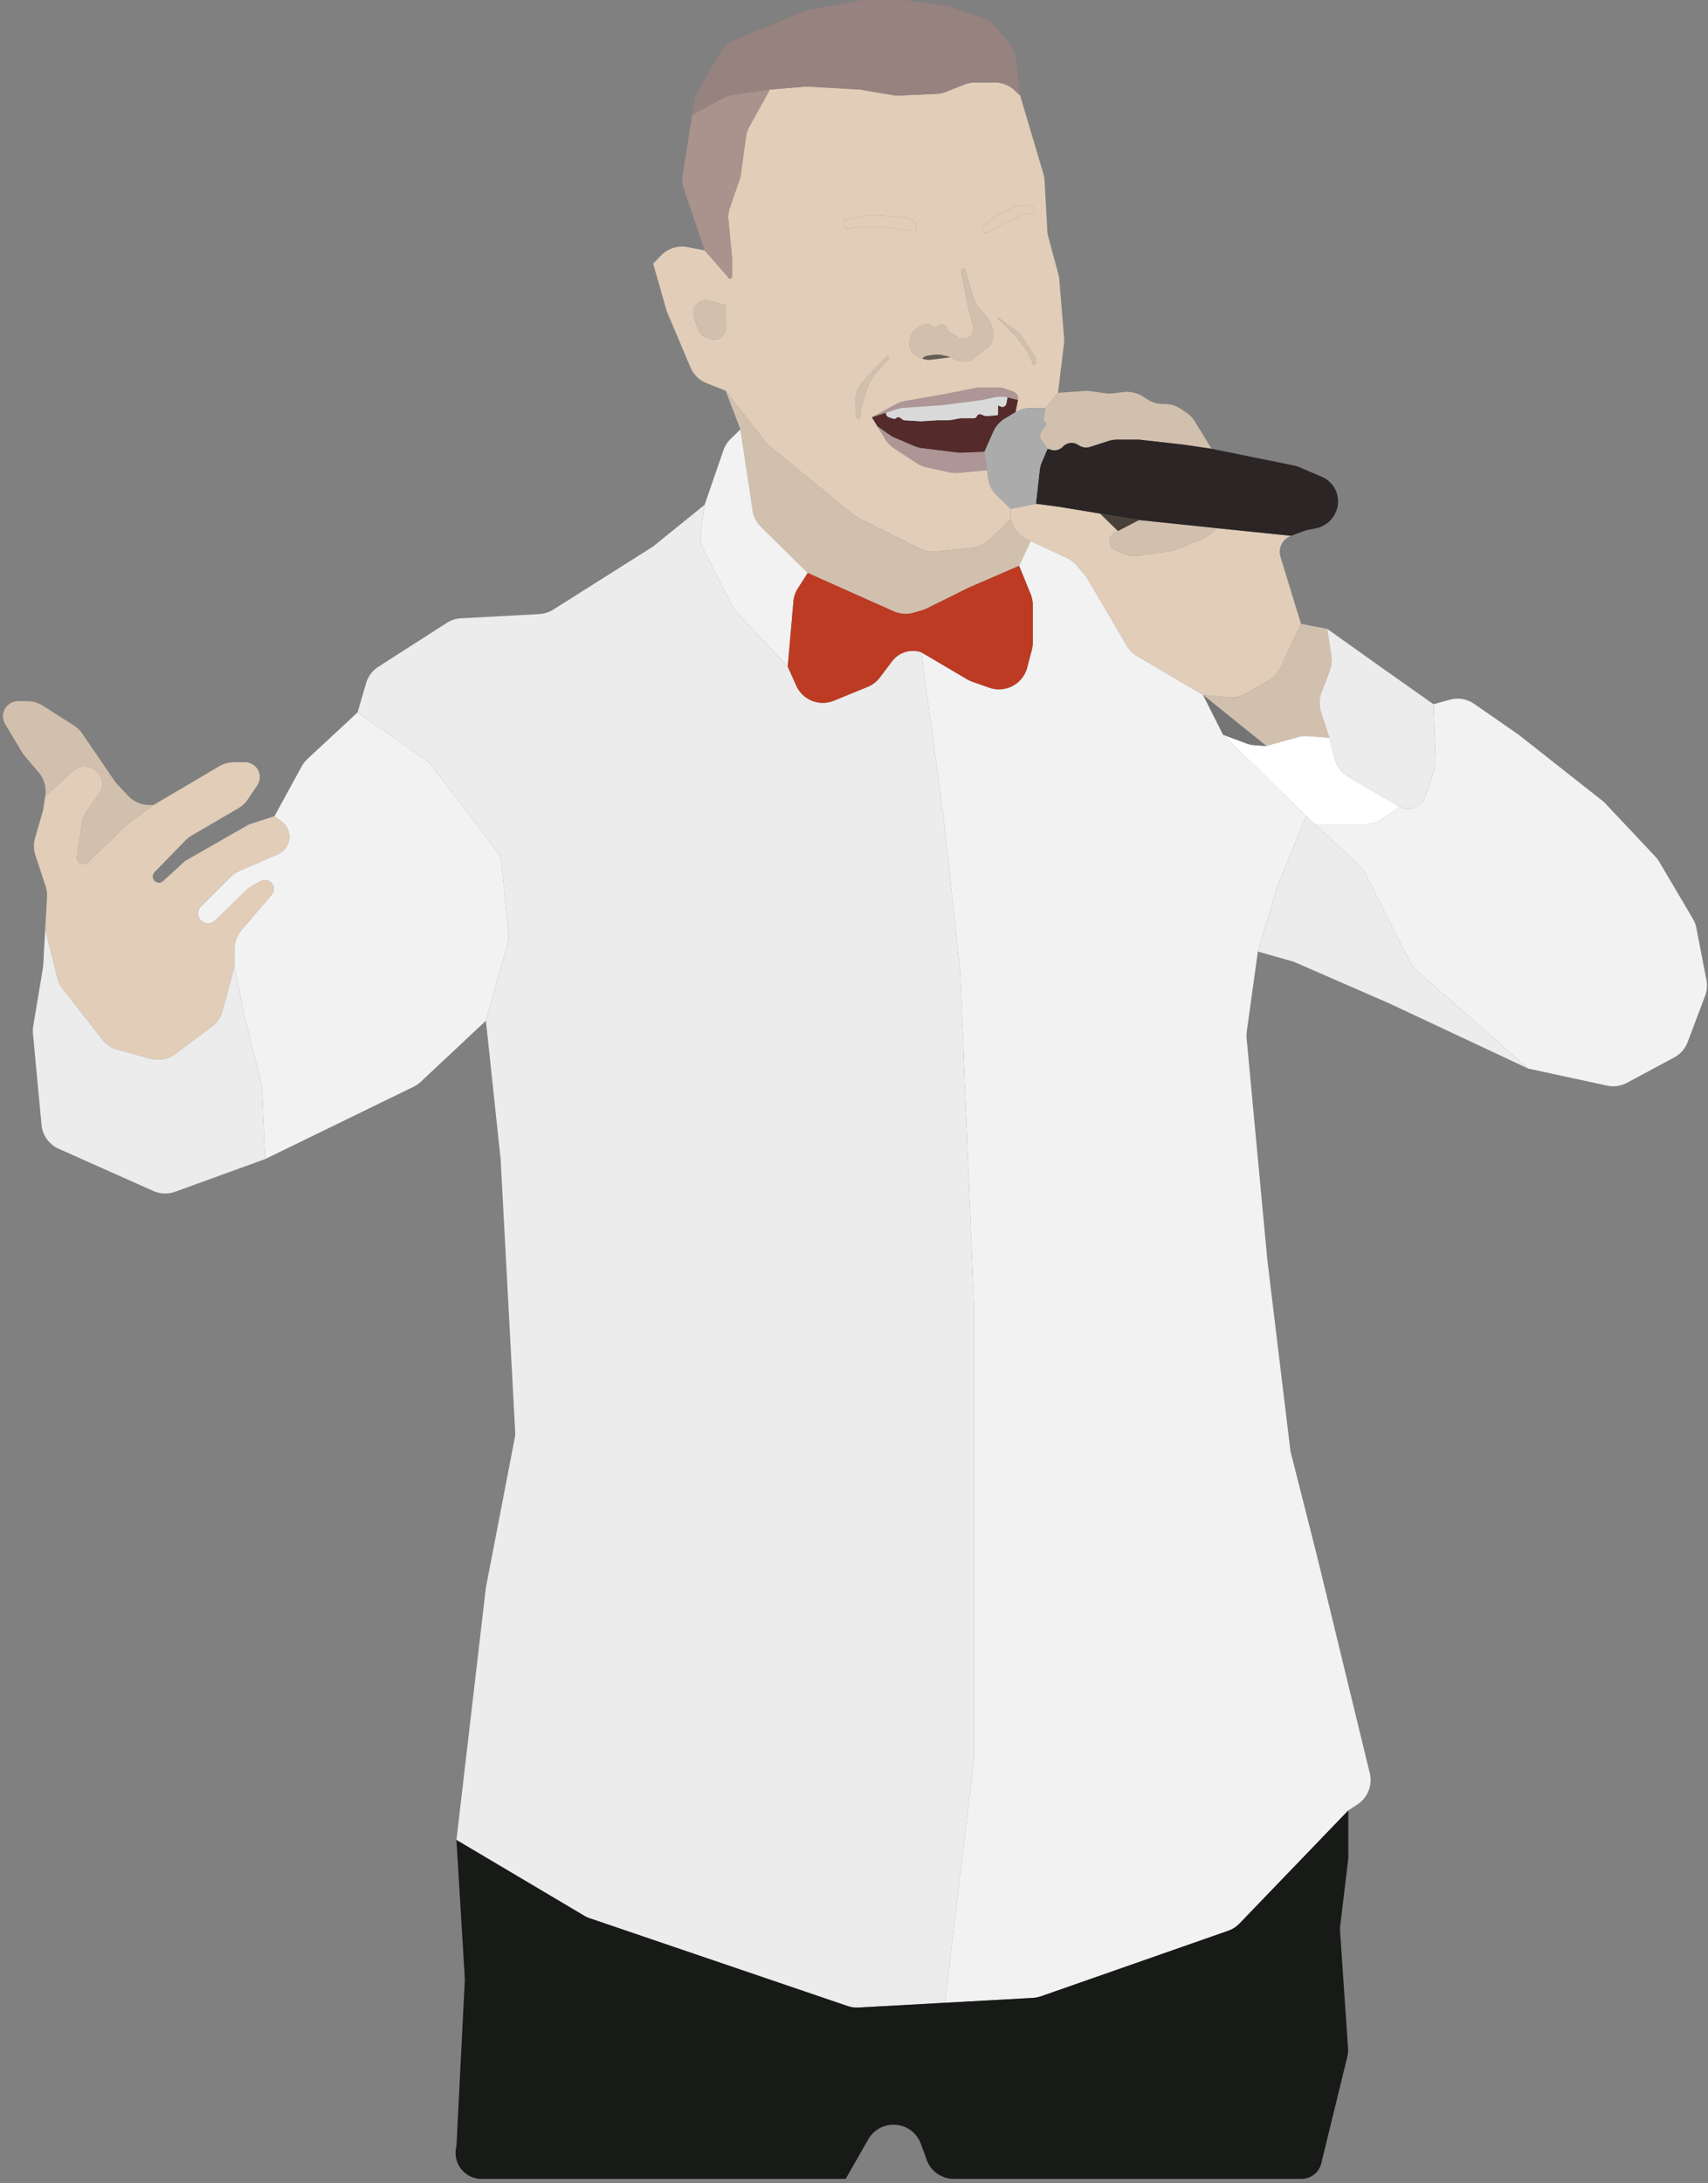
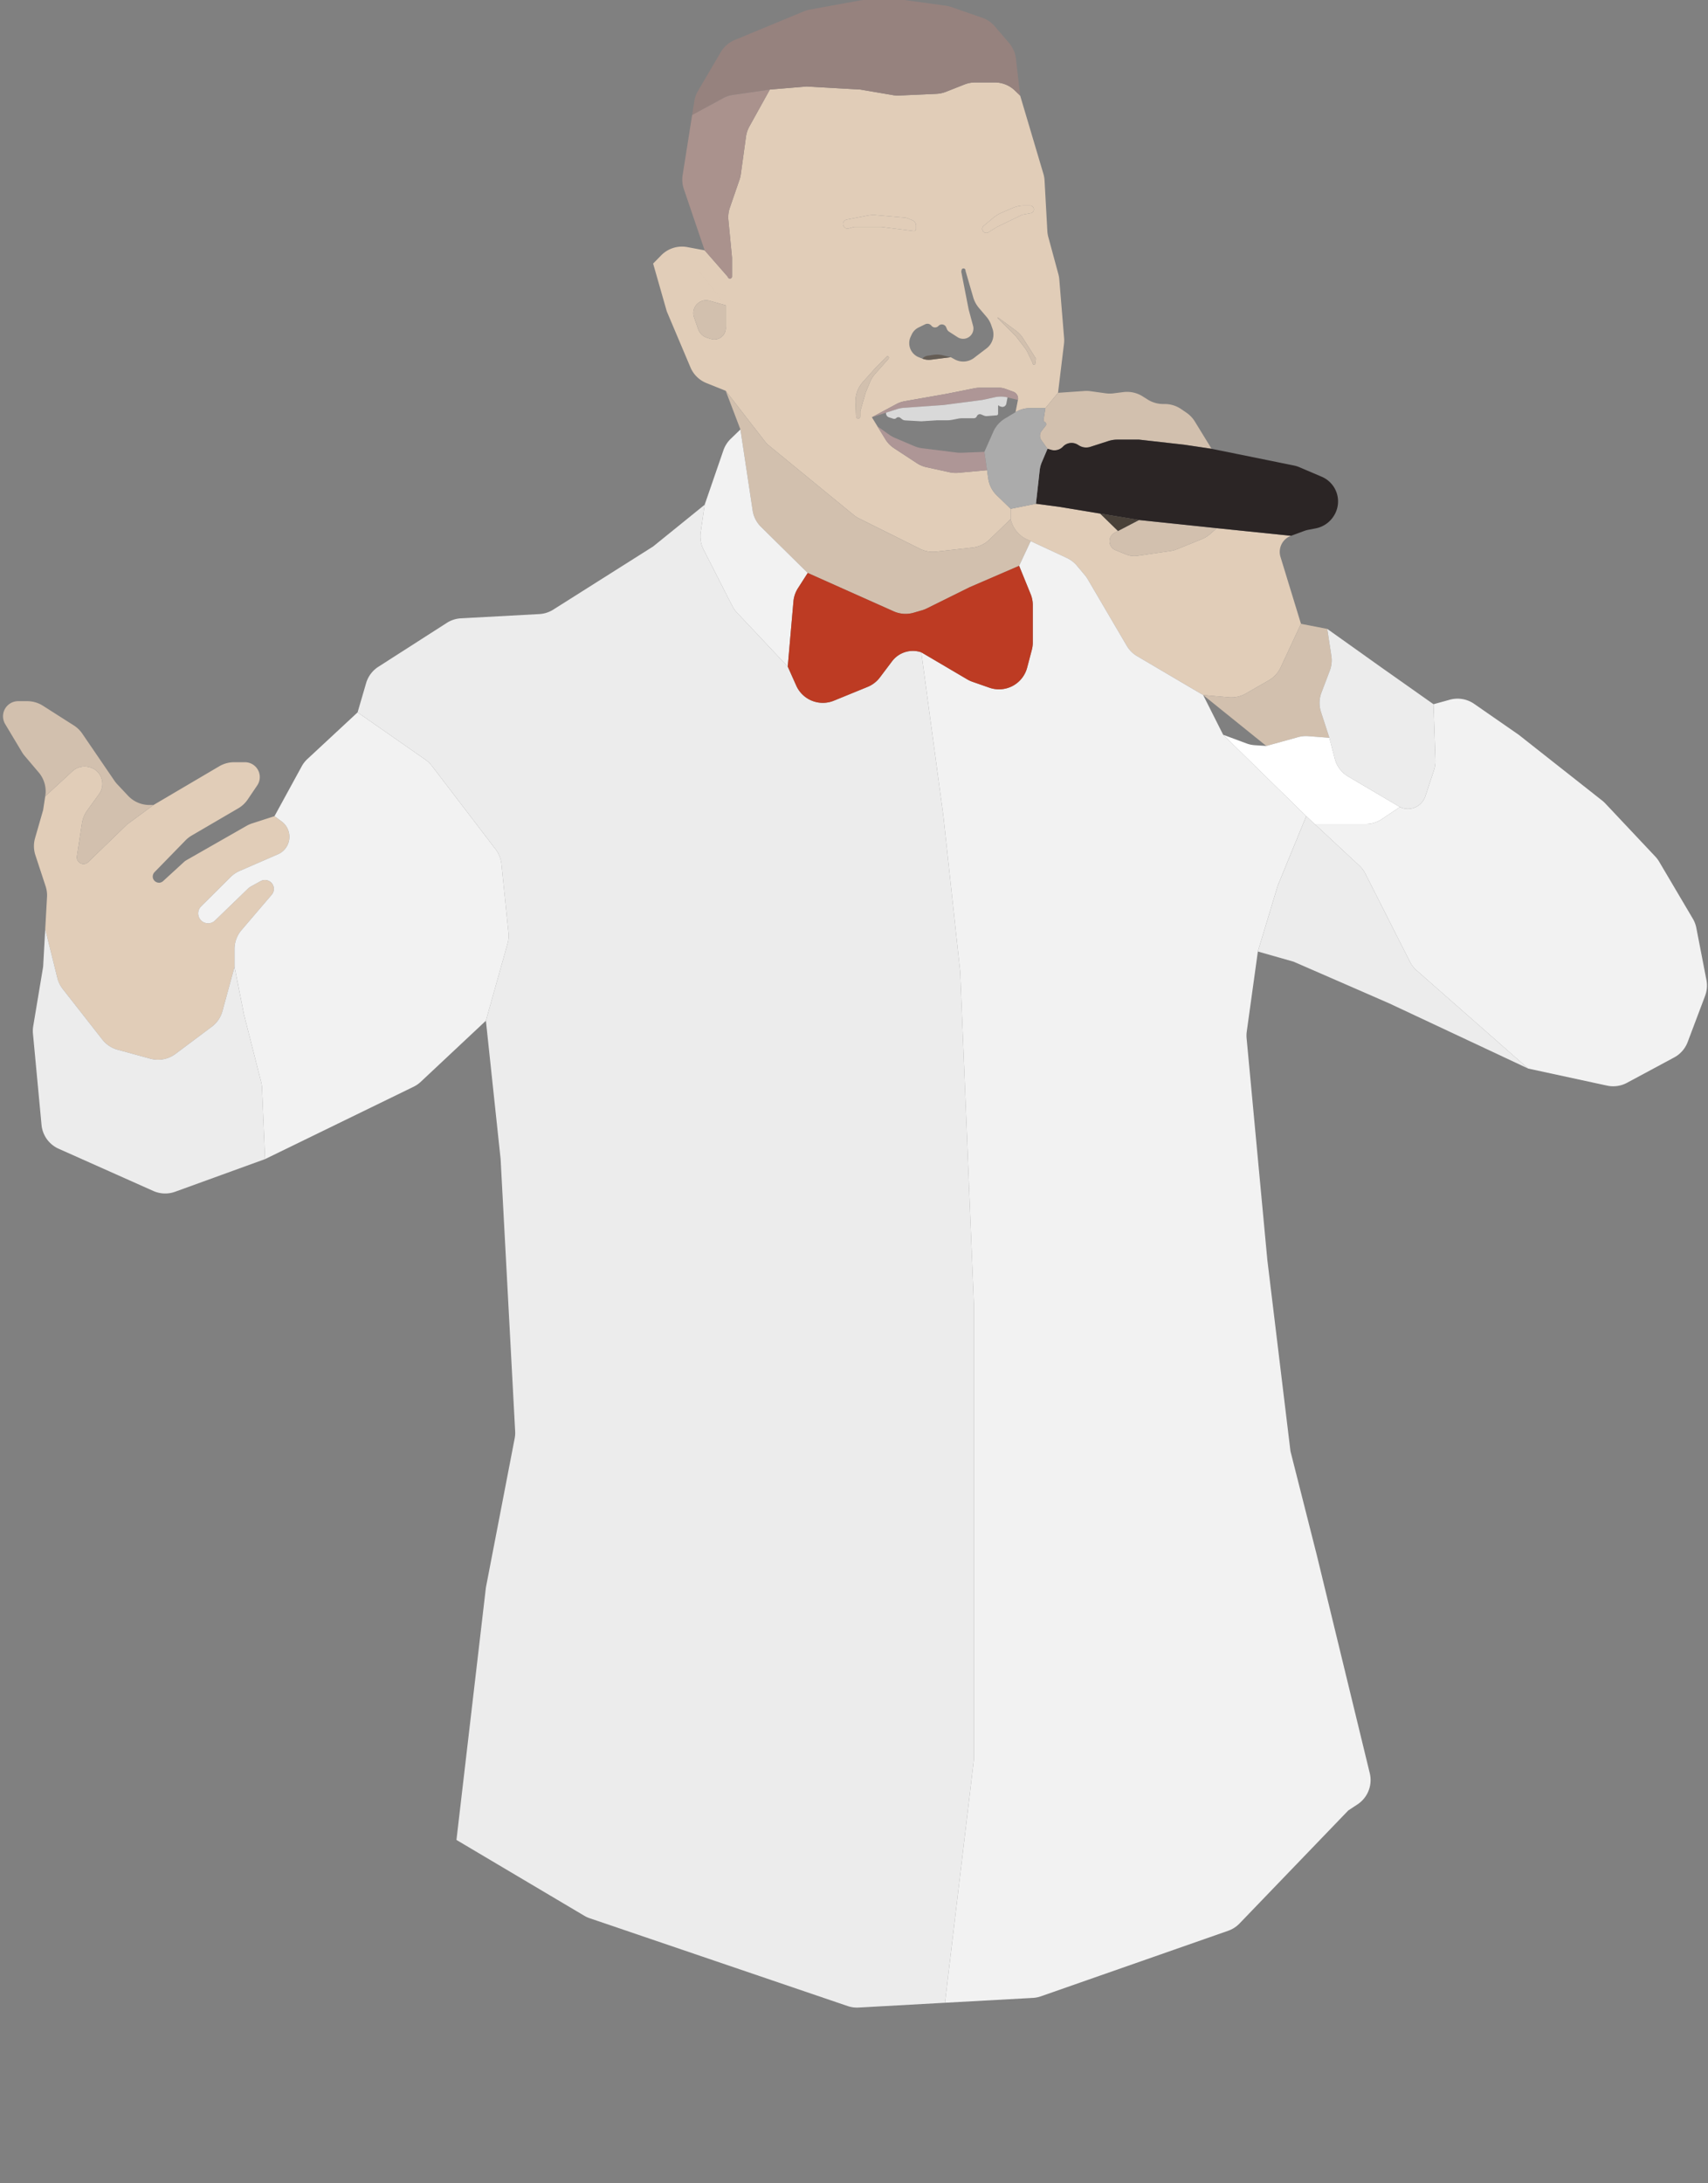
<svg xmlns="http://www.w3.org/2000/svg" width="205" height="262" fill="none">
  <rect width="100%" height="100%" fill="#808080" stroke="none" />
  <path fill-rule="evenodd" clip-rule="evenodd" d="M87.1 46.9l-2.308-.925a3.495 3.495 0 0 1-1.92-1.883l-2.841-6.719-1.641-5.74 1.778-.383a3.495 3.495 0 0 1 2.928.697l.656.528c.211.17.402.365.569.58L87.1 36.64l-1.93-.545a1.535 1.535 0 0 0-1.869 1.977l.488 1.416c.177.512.59.908 1.108 1.062l.45.135c.947.281 1.872-.5 1.753-1.48V36.64l-2.78-3.585a3.496 3.496 0 0 0-.568-.58l-.656-.528a3.495 3.495 0 0 0-2.928-.697l-1.778.383.966-.987a3.495 3.495 0 0 1 3.14-.99l2.08.389 2.744 3.138a.25.25 0 0 1 .048.084c.093.268.49.202.49-.082V30.9l-.433-4.496c-.048-.498.011-1 .174-1.473l1.157-3.357c.074-.215.127-.436.158-.661l.621-4.51a3.53 3.53 0 0 1 .406-1.219l2.46-4.436 4.419-.367 6.437.367 3.922.67c.246.041.496.057.745.046l4.471-.202a3.505 3.505 0 0 0 1.125-.24l2.248-.886c.408-.16.843-.243 1.281-.243h2.34c.908 0 1.779.352 2.431.983l.625.605 2.786 9.377c.078.261.125.53.14.803l.335 6.064c.014.243.053.484.116.72l1.21 4.467c.055.205.092.415.109.627l.576 7.021c.02.236.015.473-.014.708l-.714 5.876-1.515 1.832h-1.833c-.617 0-1.223.169-1.752.488l.286-1.465a.871.871 0 0 0-.559-.988l-.973-.353a2.085 2.085 0 0 0-.711-.125h-2.317a3.5 3.5 0 0 0-.686.068l-3.321.665-5 .88a3.495 3.495 0 0 0-1.049.363l-2.913 1.566.673 1.1.937 1.53c.27.44.633.814 1.065 1.097l2.718 1.782c.357.233.753.4 1.17.491l2.755.602c.35.076.71.099 1.066.066l3.438-.317.146 1.014c.11.768.472 1.477 1.029 2.016l1.665 1.61v1.222l-2.551 2.469a3.493 3.493 0 0 1-2.042.961l-4.355.486a3.497 3.497 0 0 1-1.946-.344l-7.309-3.64a3.485 3.485 0 0 1-.657-.426l-10.12-8.293a3.5 3.5 0 0 1-.547-.563L87.1 46.9zm23.158-7.601a1.767 1.767 0 0 0-.829.839l-.127.27a1.823 1.823 0 0 0 .991 2.473l.412.159c.331.128.69.172 1.042.128l2.366-.299.456.252a2.156 2.156 0 0 0 2.448-.252l1.389-1.056a2.108 2.108 0 0 0 .716-2.36l-.145-.42a3.15 3.15 0 0 0-.578-1.013l-.897-1.054a3.483 3.483 0 0 1-.694-1.29l-.918-3.156a.248.248 0 0 1-.009-.066c0-.29-.422-.327-.472-.04l-.026.15a.275.275 0 0 0 .001.09l.875 4.475.532 1.974a1.234 1.234 0 0 1-1.863 1.36l-1.009-.65a.699.699 0 0 1-.268-.322l-.087-.21a.558.558 0 0 0-.926-.165.558.558 0 0 1-.828-.007l-.04-.046a.612.612 0 0 0-.725-.145l-.787.38zm-6.691 6.546a3.498 3.498 0 0 0-.885 2.466l.068 1.69a.254.254 0 0 0 .507-.01v-.587c0-.041.006-.082.017-.121l.615-2.14.531-1.286c.15-.36.359-.694.618-.987l1.618-1.82a.124.124 0 0 0 .017-.022c.112-.176-.124-.364-.271-.215l-1.377 1.4-1.458 1.632zm19.228-5.234a3.51 3.51 0 0 0-.876-.939l-2.113-1.557a.046.046 0 0 0-.059.07l2.142 2.12 1.089 1.417c.149.194.277.403.382.624l.585 1.226c.009.02.014.041.014.063 0 .18.265.2.291.02l.078-.547a.18.18 0 0 0-.027-.126l-1.506-2.37zm-17.013-13.375l3.913.488c.14 0 .253-.113.253-.252v-.41a.663.663 0 0 0-.401-.61l-.513-.22a1.507 1.507 0 0 0-.464-.117l-3.435-.302a3.501 3.501 0 0 0-.971.05l-2.534.49a.54.54 0 0 0-.248.12c-.446.377-.064 1.096.499.938l.531-.15a.656.656 0 0 1 .18-.025h3.19zm14.34-1.664a3.481 3.481 0 0 0-.836.515l-1.211 1.004a.484.484 0 0 0 .565.784l1.027-.64 2.943-1.423a.717.717 0 0 1 .182-.06l.915-.168c.46-.085.516-.721.078-.884a.465.465 0 0 0-.161-.029h-.704c-.48 0-.955.099-1.395.29l-1.403.611z" fill="#E1CDB8" />
-   <path d="M109.152 41.468c-.057-.36-.005-.73.15-1.06l.127-.27a1.77 1.77 0 0 1 .829-.84l.787-.38a.612.612 0 0 1 .725.145l.04.046a.558.558 0 0 0 .828.007c.276-.3.77-.212.926.164l.087.21a.699.699 0 0 0 .268.322l1.009.651a1.236 1.236 0 0 0 1.863-1.36l-.532-1.974-.875-4.474a.275.275 0 0 1-.001-.09l.026-.151c.05-.287.472-.25.472.04a.25.25 0 0 0 .009.066l.918 3.156c.137.475.374.914.694 1.29l.897 1.054c.254.299.45.642.578 1.013l.145.42a2.104 2.104 0 0 1-.716 2.36l-1.389 1.056a2.156 2.156 0 0 1-2.448.252l-.456-.252-.96-.232a2.926 2.926 0 0 0-1.119-.05l-.694.103a1.04 1.04 0 0 0-.635.35l-.412-.16a1.823 1.823 0 0 1-1.141-1.412z" fill="#D2C0AE" />
  <path d="M114.113 42.869l-2.366.299c-.352.044-.711 0-1.042-.128a1.04 1.04 0 0 1 .635-.35l.694-.103a2.926 2.926 0 0 1 1.119.05l.96.232z" fill="#655D55" />
  <path d="M102.794 50.135a.248.248 0 0 1-.044-.134l-.068-1.69a3.498 3.498 0 0 1 .885-2.466l1.458-1.633 1.377-1.4c.147-.148.383.04.271.216a.124.124 0 0 1-.017.023l-1.618 1.82a3.526 3.526 0 0 0-.618.986l-.531 1.287-.615 2.139a.447.447 0 0 0-.017.12v.588c0 .25-.321.35-.463.144zm16.985-12.029c.009 0 .019.003.027.009l2.113 1.557c.347.257.644.575.876.94l1.506 2.37a.18.18 0 0 1 .027.126l-.078.548c-.026.179-.291.16-.291-.021a.151.151 0 0 0-.014-.063l-.585-1.226a3.474 3.474 0 0 0-.382-.624l-1.089-1.418-2.142-2.12a.046.046 0 0 1 .032-.078z" fill="#D2C0AE" />
  <path d="M109.695 27.724l-3.913-.488h-3.19a.656.656 0 0 0-.18.025l-.531.15c-.563.158-.945-.56-.499-.938a.54.54 0 0 1 .248-.12l2.534-.49c.32-.061.646-.078.971-.05l3.435.302c.16.015.317.054.464.117l.513.22a.663.663 0 0 1 .401.61v.41c0 .14-.113.252-.253.252zm8.205-.261c0-.144.064-.28.175-.372l1.211-1.004c.253-.21.534-.383.836-.515l1.403-.61c.44-.192.915-.291 1.395-.291h.704c.055 0 .109.01.161.029.438.163.382.8-.078.884l-.915.169a.717.717 0 0 0-.182.06l-2.943 1.423-1.027.639a.484.484 0 0 1-.74-.412z" fill="#E1CDB8" />
  <path d="M83.336 12.135c.068-.432.217-.848.439-1.225l2.732-4.649a3.495 3.495 0 0 1 1.674-1.458l8.294-3.439c.23-.095.468-.165.711-.21L103.2.057c.207-.038.417-.057.627-.057h4.733l4.96.686c.227.031.451.085.668.16l3.703 1.286a3.498 3.498 0 0 1 1.509 1.03l1.72 2.01c.453.53.737 1.182.816 1.874l.51 4.435-.625-.605a3.495 3.495 0 0 0-2.431-.983h-2.34a3.49 3.49 0 0 0-1.281.243l-2.248.887c-.36.141-.74.222-1.125.24l-4.471.2a3.496 3.496 0 0 1-.745-.046l-3.922-.67-6.437-.366-4.418.367-4.433.643c-.408.06-.802.19-1.164.386l-3.733 2.024.264-1.666z" fill="#96827E" />
  <path d="M84.575 30.045l-2.5-7.366a3.496 3.496 0 0 1-.142-1.67l1.14-7.208 3.732-2.024a3.497 3.497 0 0 1 1.164-.386l4.433-.643-2.46 4.436c-.21.378-.348.79-.407 1.218l-.621 4.51a3.493 3.493 0 0 1-.158.662l-1.157 3.357a3.494 3.494 0 0 0-.174 1.473l.432 4.496v2.285c0 .284-.396.35-.489.082a.25.25 0 0 0-.048-.084l-2.745-3.138z" fill="#AA928D" />
  <path d="M87.1 36.64v2.565a1.372 1.372 0 0 1-1.752 1.48l-.45-.135a1.679 1.679 0 0 1-1.109-1.062l-.488-1.416a1.535 1.535 0 0 1 1.868-1.977l1.93.545z" fill="#D2C0AE" />
-   <path d="M120.609 50.238c-.613.37-1.097.92-1.387 1.576l-1.069 2.413-2.743.111a3.5 3.5 0 0 1-.571-.024l-4.152-.515a3.5 3.5 0 0 1-.939-.252l-2.359-1.005a3.49 3.49 0 0 1-.65-.363l-1.42-1.005-.673-1.1 1.704-.549a.51.51 0 0 0 .348.56l.52.168c.126.04.265.008.36-.084a.36.36 0 0 1 .47-.026l.218.17c.109.083.24.132.377.14l1.936.11 1.893-.122h1.18c.223 0 .445-.021.664-.063l.7-.136a2.48 2.48 0 0 1 .471-.045h1.391c.16 0 .305-.097.366-.245a.396.396 0 0 1 .517-.214l.346.144a.772.772 0 0 0 .357.056l1.164-.094a.181.181 0 0 0 .166-.18v-.95c0-.07.1-.083.118-.014a.06.06 0 0 0 .039.041l.218.07a.475.475 0 0 0 .612-.36l.149-.756 1.245.304-.286 1.465-1.28.774z" fill="#542A2A" />
  <path d="M118.153 54.227l.315 2.199-3.438.317c-.356.032-.716.01-1.066-.066l-2.755-.602a3.495 3.495 0 0 1-1.17-.491l-2.718-1.782a3.496 3.496 0 0 1-1.065-1.098l-.937-1.53 1.42 1.005c.203.144.421.266.65.363l2.359 1.005c.3.127.616.212.939.252l4.152.515a3.5 3.5 0 0 0 .571.024l2.743-.11zm-13.507-4.152l2.913-1.566a3.515 3.515 0 0 1 1.049-.364l5-.88 3.321-.664a3.5 3.5 0 0 1 .686-.068h2.317c.243 0 .483.042.711.125l.973.353a.871.871 0 0 1 .559.988l-1.245-.304a3.4 3.4 0 0 0-1.52-.021l-1.51.325-4.67.61-4.753.337a3.47 3.47 0 0 0-.826.16l-1.301.42-1.704.549z" fill="#AE9696" />
  <path d="M88.867 51.54L87.1 46.9l4.681 6.038a3.5 3.5 0 0 0 .547.563l10.12 8.293c.202.166.423.309.657.426l7.309 3.64a3.49 3.49 0 0 0 1.946.344l4.355-.486a3.493 3.493 0 0 0 2.042-.962l2.551-2.468.006.027a3.497 3.497 0 0 0 1.935 2.412l.458.213-1.389 2.966-5.933 2.565-5.149 2.55a3.481 3.481 0 0 1-.577.224l-.996.289a3.498 3.498 0 0 1-2.4-.165l-.471-.21-9.846-4.398-5.61-5.534a3.495 3.495 0 0 1-1.002-1.966l-1.467-9.72z" fill="#D2C0AE" />
  <path d="M154.949 64.303a2.06 2.06 0 0 0-1.259 2.537l2.458 8.028-2.436 5.227a3.493 3.493 0 0 1-1.425 1.553l-2.759 1.587a3.495 3.495 0 0 1-2.049.452l-3.07-.27-7.928-4.669a3.492 3.492 0 0 1-1.241-1.243l-4.694-8.001a3.484 3.484 0 0 0-.338-.48l-.954-1.136a3.496 3.496 0 0 0-1.199-.92l-4.348-2.028-.458-.213a3.497 3.497 0 0 1-1.935-2.412l-.006-.027v-1.221l3.03-.61 2.777.366 4.923.814 2.146 2.089-.392.204a1.156 1.156 0 0 0 .102 2.099l1.299.523c.414.167.865.221 1.307.157l3.955-.574c.279-.04.551-.114.812-.22l2.98-1.209c.358-.145.689-.349.981-.603l.822-.715 8.899.916z" fill="#E1CDB8" />
  <path d="M156.148 74.868l3.156.61.493 3.244a3.486 3.486 0 0 1-.189 1.769l-1.001 2.63a3.49 3.49 0 0 0-.058 2.323l1.008 3.103-2.545-.197a3.49 3.49 0 0 0-1.201.116l-3.828 1.058-7.574-6.107 3.07.27a3.495 3.495 0 0 0 2.049-.452l2.759-1.587a3.493 3.493 0 0 0 1.425-1.553l2.436-5.227zm-22.254-8.839a1.156 1.156 0 0 1-.102-2.099l.392-.204 2.525-1.316 9.341.978-.822.715a3.504 3.504 0 0 1-.981.603l-2.98 1.21a3.561 3.561 0 0 1-.812.22l-3.955.573c-.442.064-.893.01-1.307-.157l-1.299-.523zm-6.905-18.885l3.173-.22c.24-.016.482-.008.72.025l1.835.254c.303.041.611.043.916.005l1.204-.152a3.497 3.497 0 0 1 2.299.509l.613.386c.558.35 1.203.536 1.861.536h.185c.703 0 1.39.212 1.971.609l.637.435a3.5 3.5 0 0 1 1.008 1.059l2.008 3.271-3.282-.488-5.428-.611h-2.606a3.49 3.49 0 0 0-1.073.169l-2.168.699a1.626 1.626 0 0 1-1.358-.167l-.145-.09a1.416 1.416 0 0 0-1.776.228 1.417 1.417 0 0 1-1.423.386l-.433-.126-.73-1.02a.937.937 0 0 1 .021-1.12l.494-.637a.283.283 0 0 0-.101-.429.284.284 0 0 1-.156-.3l.219-1.38 1.515-1.831z" fill="#D2C0AE" />
  <path d="M5.644 107.649a3.494 3.494 0 0 0-.17-1.287l-1.225-3.725a3.494 3.494 0 0 1-.039-2.056l.966-3.362.252-1.65 3.257-3.002a2.165 2.165 0 0 1 1.832-.543l.045.008a2.075 2.075 0 0 1 1.333 3.262l-1.428 1.974a3.5 3.5 0 0 0-.623 1.517l-.613 3.98a.805.805 0 0 0 1.354.7l4.689-4.537 3.156-2.32 7.889-4.646a3.496 3.496 0 0 1 1.774-.484h1.306a1.781 1.781 0 0 1 1.476 2.779l-1.144 1.691c-.293.434-.68.797-1.133 1.061l-5.593 3.268c-.272.159-.52.353-.74.579l-3.719 3.815a.75.75 0 0 0-.17.278c-.252.73.637 1.313 1.206.791l2.502-2.293a1.58 1.58 0 0 1 .289-.211l7.229-4.128c.21-.12.43-.217.66-.29l2.684-.867.857.634a2.293 2.293 0 0 1-.45 3.945l-4.6 1.998c-.398.174-.762.42-1.07.727l-3.538 3.515a1.191 1.191 0 0 0 1.668 1.701l3.912-3.785a1.98 1.98 0 0 1 .425-.314l1.128-.624a1.072 1.072 0 0 1 1.333 1.634l-3.624 4.245a3.494 3.494 0 0 0-.837 2.269v2.131l-1.451 5.315a3.497 3.497 0 0 1-1.278 1.878l-4.36 3.263a3.493 3.493 0 0 1-3.018.573l-3.926-1.075a3.493 3.493 0 0 1-1.828-1.215l-4.76-6.075a3.49 3.49 0 0 1-.64-1.312l-1.461-5.871.216-3.859z" fill="#E1CDB8" />
  <path d="M5.44 95.497a3.5 3.5 0 0 0-.791-2.791L2.964 90.72a3.495 3.495 0 0 1-.335-.467L.621 86.898a1.815 1.815 0 0 1 1.558-2.748h1.094c.665 0 1.317.19 1.878.548l3.712 2.365c.399.254.742.586 1.009.977l3.86 5.656c.102.15.216.291.34.423l1.303 1.387a3.495 3.495 0 0 0 2.547 1.102h.508l-3.156 2.32-4.69 4.537a.805.805 0 0 1-1.353-.7l.613-3.98a3.495 3.495 0 0 1 .623-1.517l1.428-1.974a2.075 2.075 0 0 0-1.333-3.262l-.045-.008a2.165 2.165 0 0 0-1.832.543L5.428 95.57l.011-.073z" fill="#D2C0AE" />
  <path d="M145.419 53.861l9.875 2.005c.233.048.459.118.677.211l2.674 1.142a3.218 3.218 0 0 1 1.447 4.692l-.023.037a3.307 3.307 0 0 1-2.157 1.465l-.856.165a3.467 3.467 0 0 0-.54.15l-1.567.575-8.899-.915-9.341-.978-4.671-.773-4.923-.814-2.777-.367.448-4.01c.038-.337.125-.667.258-.98l.683-1.605.433.126a1.417 1.417 0 0 0 1.423-.386 1.416 1.416 0 0 1 1.776-.229l.145.09c.406.253.903.314 1.358.167l2.168-.698a3.49 3.49 0 0 1 1.073-.17h2.606l5.428.611 3.282.489z" fill="#2B2525" />
  <path d="M121.308 61.067l-1.665-1.611a3.495 3.495 0 0 1-1.029-2.016l-.146-1.014-.315-2.199 1.069-2.413a3.494 3.494 0 0 1 1.387-1.576l1.28-.774a3.389 3.389 0 0 1 1.752-.488h1.833l-.219 1.38a.284.284 0 0 0 .156.3.283.283 0 0 1 .101.428l-.494.638a.937.937 0 0 0-.021 1.119l.73 1.02-.683 1.605c-.133.313-.22.643-.258.98l-.448 4.01-3.03.61z" fill="#ABABAB" />
  <path d="M136.709 62.41l-2.525 1.316-2.146-2.089 4.671.773z" fill="#494139" />
  <path d="M54.785 220.818l3.534-30.289 3.453-17.9a3.49 3.49 0 0 0 .059-.848l-1.745-32.671-1.767-16.61 2.598-9.253c.118-.423.156-.864.112-1.3l-.843-8.25a3.496 3.496 0 0 0-.7-1.767l-7.652-10.018a3.497 3.497 0 0 0-.779-.746l-8.136-5.672 1.022-3.506a3.496 3.496 0 0 1 1.469-1.964l8.22-5.27a3.495 3.495 0 0 1 1.696-.547l9.406-.51a3.496 3.496 0 0 0 1.678-.537l11.98-7.574 6.185-5.008-.474 3.301c-.102.714.018 1.44.345 2.083l3.437 6.75c.15.296.342.569.57.81l6.094 6.476 1.02 2.283a3.495 3.495 0 0 0 4.512 1.812l4.055-1.656a3.495 3.495 0 0 0 1.47-1.13l1.463-1.942a3.132 3.132 0 0 1 3.512-1.077l2.651 19.663 2.019 18.687 1.641 39.938v54.593l-3.471 29.19-10.368.574a3.516 3.516 0 0 1-1.319-.181l-30.95-10.535a3.518 3.518 0 0 1-.657-.302l-15.34-9.097z" fill="#ECECEC" />
  <path d="M150.973 114.195l-1.333 9.613a3.506 3.506 0 0 0-.018.806l2.487 26.588 2.777 22.961 3.156 12.457 6.362 26.188a3.496 3.496 0 0 1-1.476 3.745l-1.099.723-13.056 13.567a3.488 3.488 0 0 1-1.364.876l-22.477 7.866c-.31.109-.634.173-.962.191l-10.551.583 3.471-29.19v-54.593l-1.641-39.938-2.019-18.687-2.651-19.663 5.511 3.246c.197.115.404.212.619.287l2.039.713a3.495 3.495 0 0 0 4.534-2.408l.562-2.133c.077-.29.115-.59.115-.89V72.62c0-.452-.087-.9-.258-1.318l-1.383-3.397 1.389-2.966 4.348 2.029c.462.215.871.529 1.199.92l.954 1.136c.126.15.239.31.338.479l4.694 8.001c.301.513.728.941 1.241 1.243l7.928 4.67 2.398 4.763 9.973 9.77-3.409 8.305-2.398 7.939zM84.575 60.578l2.252-6.536c.18-.52.479-.991.874-1.374l1.166-1.127 1.467 9.72a3.495 3.495 0 0 0 1.002 1.966l5.61 5.534-1.178 1.842a3.496 3.496 0 0 0-.538 1.579l-.683 7.816-6.095-6.476a3.494 3.494 0 0 1-.57-.81l-3.436-6.75a3.495 3.495 0 0 1-.345-2.083l.474-3.3z" fill="#F2F2F2" />
  <path d="M110.579 78.288a3.132 3.132 0 0 0-3.512 1.077l-1.463 1.941a3.495 3.495 0 0 1-1.47 1.131l-4.055 1.656a3.495 3.495 0 0 1-4.512-1.812l-1.02-2.283.683-7.816c.05-.562.234-1.104.538-1.58l1.178-1.84 9.846 4.396.471.21a3.498 3.498 0 0 0 2.4.166l.996-.29c.199-.057.392-.132.577-.224l5.149-2.549 5.933-2.565 1.383 3.397c.171.419.258.866.258 1.318v4.481c0 .3-.038.6-.115.89l-.562 2.134a3.495 3.495 0 0 1-4.534 2.408l-2.039-.713a3.519 3.519 0 0 1-.619-.287l-5.511-3.246z" fill="#BD3B23" />
  <path d="M183.414 128.241l-16.662-7.817-11.487-5.008-4.292-1.221 2.398-7.939 3.409-8.305 1.009.941 5.352 4.986c.301.281.55.612.736.979l5.348 10.569a3.5 3.5 0 0 0 .81 1.046l13.379 11.769z" fill="#ECECEC" />
  <path d="M172.054 84.517l1.956-.541c1-.277 2.071-.094 2.923.497l5.345 3.708 10.022 7.9a3.6 3.6 0 0 1 .381.35l5.993 6.367c.177.188.333.395.465.618l4.039 6.84c.203.344.346.72.422 1.112l1.212 6.252a3.494 3.494 0 0 1-.162 1.899l-2.091 5.543a3.496 3.496 0 0 1-1.615 1.844l-5.665 3.045a3.493 3.493 0 0 1-2.394.338l-9.471-2.048-13.379-11.769a3.5 3.5 0 0 1-.81-1.046l-5.348-10.569a3.51 3.51 0 0 0-.736-.979l-5.352-4.986h6.129c.695 0 1.375-.207 1.952-.596l2.144-1.444a2.213 2.213 0 0 0 3.065-1.297l1.031-3.117c.13-.392.189-.805.175-1.218l-.231-6.703z" fill="#F2F2F2" />
  <path d="M159.304 75.479l6.69 4.763 6.06 4.275.231 6.703c.014.413-.045.826-.175 1.218l-1.031 3.117a2.213 2.213 0 0 1-3.065 1.297l-6.202-3.662a3.49 3.49 0 0 1-1.607-2.135l-.648-2.508-1.008-3.103a3.49 3.49 0 0 1 .058-2.323l1.001-2.63a3.49 3.49 0 0 0 .189-1.77l-.493-3.242z" fill="#ECECEC" />
  <path d="M156.78 97.951l-9.973-9.77 2.801 1.042c.319.119.654.19.994.212l1.381.09 3.828-1.059a3.49 3.49 0 0 1 1.201-.116l2.545.197.648 2.508a3.49 3.49 0 0 0 1.607 2.135l6.202 3.662-2.144 1.444a3.496 3.496 0 0 1-1.952.596h-6.129l-1.009-.94z" fill="#fff" />
-   <path d="M146.807 88.18l-2.398-4.763 7.574 6.107-1.381-.089a3.492 3.492 0 0 1-.994-.212l-2.801-1.042z" fill="#747474" />
  <path d="M58.319 122.5l-7.82 7.333c-.255.24-.545.44-.86.593L31.81 139.11l-.363-8.553a3.496 3.496 0 0 0-.105-.714l-2.056-8.076-1.136-5.74v-2.131c0-.832.296-1.636.837-2.269l3.624-4.245a1.071 1.071 0 0 0-1.333-1.634l-1.128.624a1.986 1.986 0 0 0-.425.314l-3.912 3.785a1.19 1.19 0 0 1-1.668-1.701l3.538-3.515a3.502 3.502 0 0 1 1.07-.727l4.6-1.998a2.29 2.29 0 0 0 .45-3.945l-.857-.634 3.263-5.974c.18-.33.412-.63.688-.885l6.022-5.598 8.136 5.672c.297.207.56.459.779.746l7.653 10.018a3.5 3.5 0 0 1 .7 1.767l.842 8.25c.044.436.006.877-.112 1.3l-2.598 9.253z" fill="#F2F2F2" />
  <path d="M31.81 139.11l-10.791 3.916a3.497 3.497 0 0 1-2.616-.093l-11.362-5.067a3.495 3.495 0 0 1-2.057-2.865l-1.028-10.949c-.029-.3-.018-.603.032-.901l1.188-7.124.252-4.519 1.46 5.871c.12.478.338.925.641 1.312l4.76 6.075a3.493 3.493 0 0 0 1.828 1.215l3.926 1.075a3.493 3.493 0 0 0 3.018-.573l4.36-3.263a3.497 3.497 0 0 0 1.278-1.878l1.45-5.315 1.137 5.74 2.056 8.076c.06.234.095.473.105.714l.363 8.553z" fill="#ECECEC" />
  <path fill-rule="evenodd" clip-rule="evenodd" d="M120.93 47.695l-.149.756a.475.475 0 0 1-.612.36l-.218-.07a.06.06 0 0 1-.039-.041c-.018-.069-.118-.056-.118.014v.95a.181.181 0 0 1-.166.18l-1.164.094a.772.772 0 0 1-.357-.056l-.346-.144a.396.396 0 0 0-.517.215.396.396 0 0 1-.366.244h-1.391a2.48 2.48 0 0 0-.471.045l-.7.136a3.49 3.49 0 0 1-.664.063h-1.18l-1.893.122-1.936-.11a.681.681 0 0 1-.377-.14l-.218-.17a.36.36 0 0 0-.47.026.359.359 0 0 1-.36.084l-.52-.168a.51.51 0 0 1-.348-.56l1.301-.42a3.52 3.52 0 0 1 .826-.16l4.753-.336 4.67-.61 1.51-.325a3.4 3.4 0 0 1 1.52.02z" fill="#D9D9D9" />
-   <path d="M114.499 261.5a3.494 3.494 0 0 1-3.307-2.364l-.15-.439-.52-1.41c-1.027-2.786-4.841-3.103-6.314-.525L101.5 261.5H57.804c-1.97 0-3.447-1.8-3.064-3.731.03-.149.048-.299.056-.451l.998-19.768-1.01-16.732 15.34 9.097c.208.123.428.224.657.302l30.951 10.535c.424.144.872.205 1.319.181l10.368-.574 10.551-.583c.328-.018.652-.082.962-.191l22.477-7.866a3.488 3.488 0 0 0 1.364-.876l13.056-13.567v5.74l-.971 8.102a3.476 3.476 0 0 0-.017.653l.951 14.033a3.51 3.51 0 0 1-.092 1.066l-3.153 12.909a2.47 2.47 0 0 1-2.353 1.721h-41.695z" fill="#171A16" />
</svg>